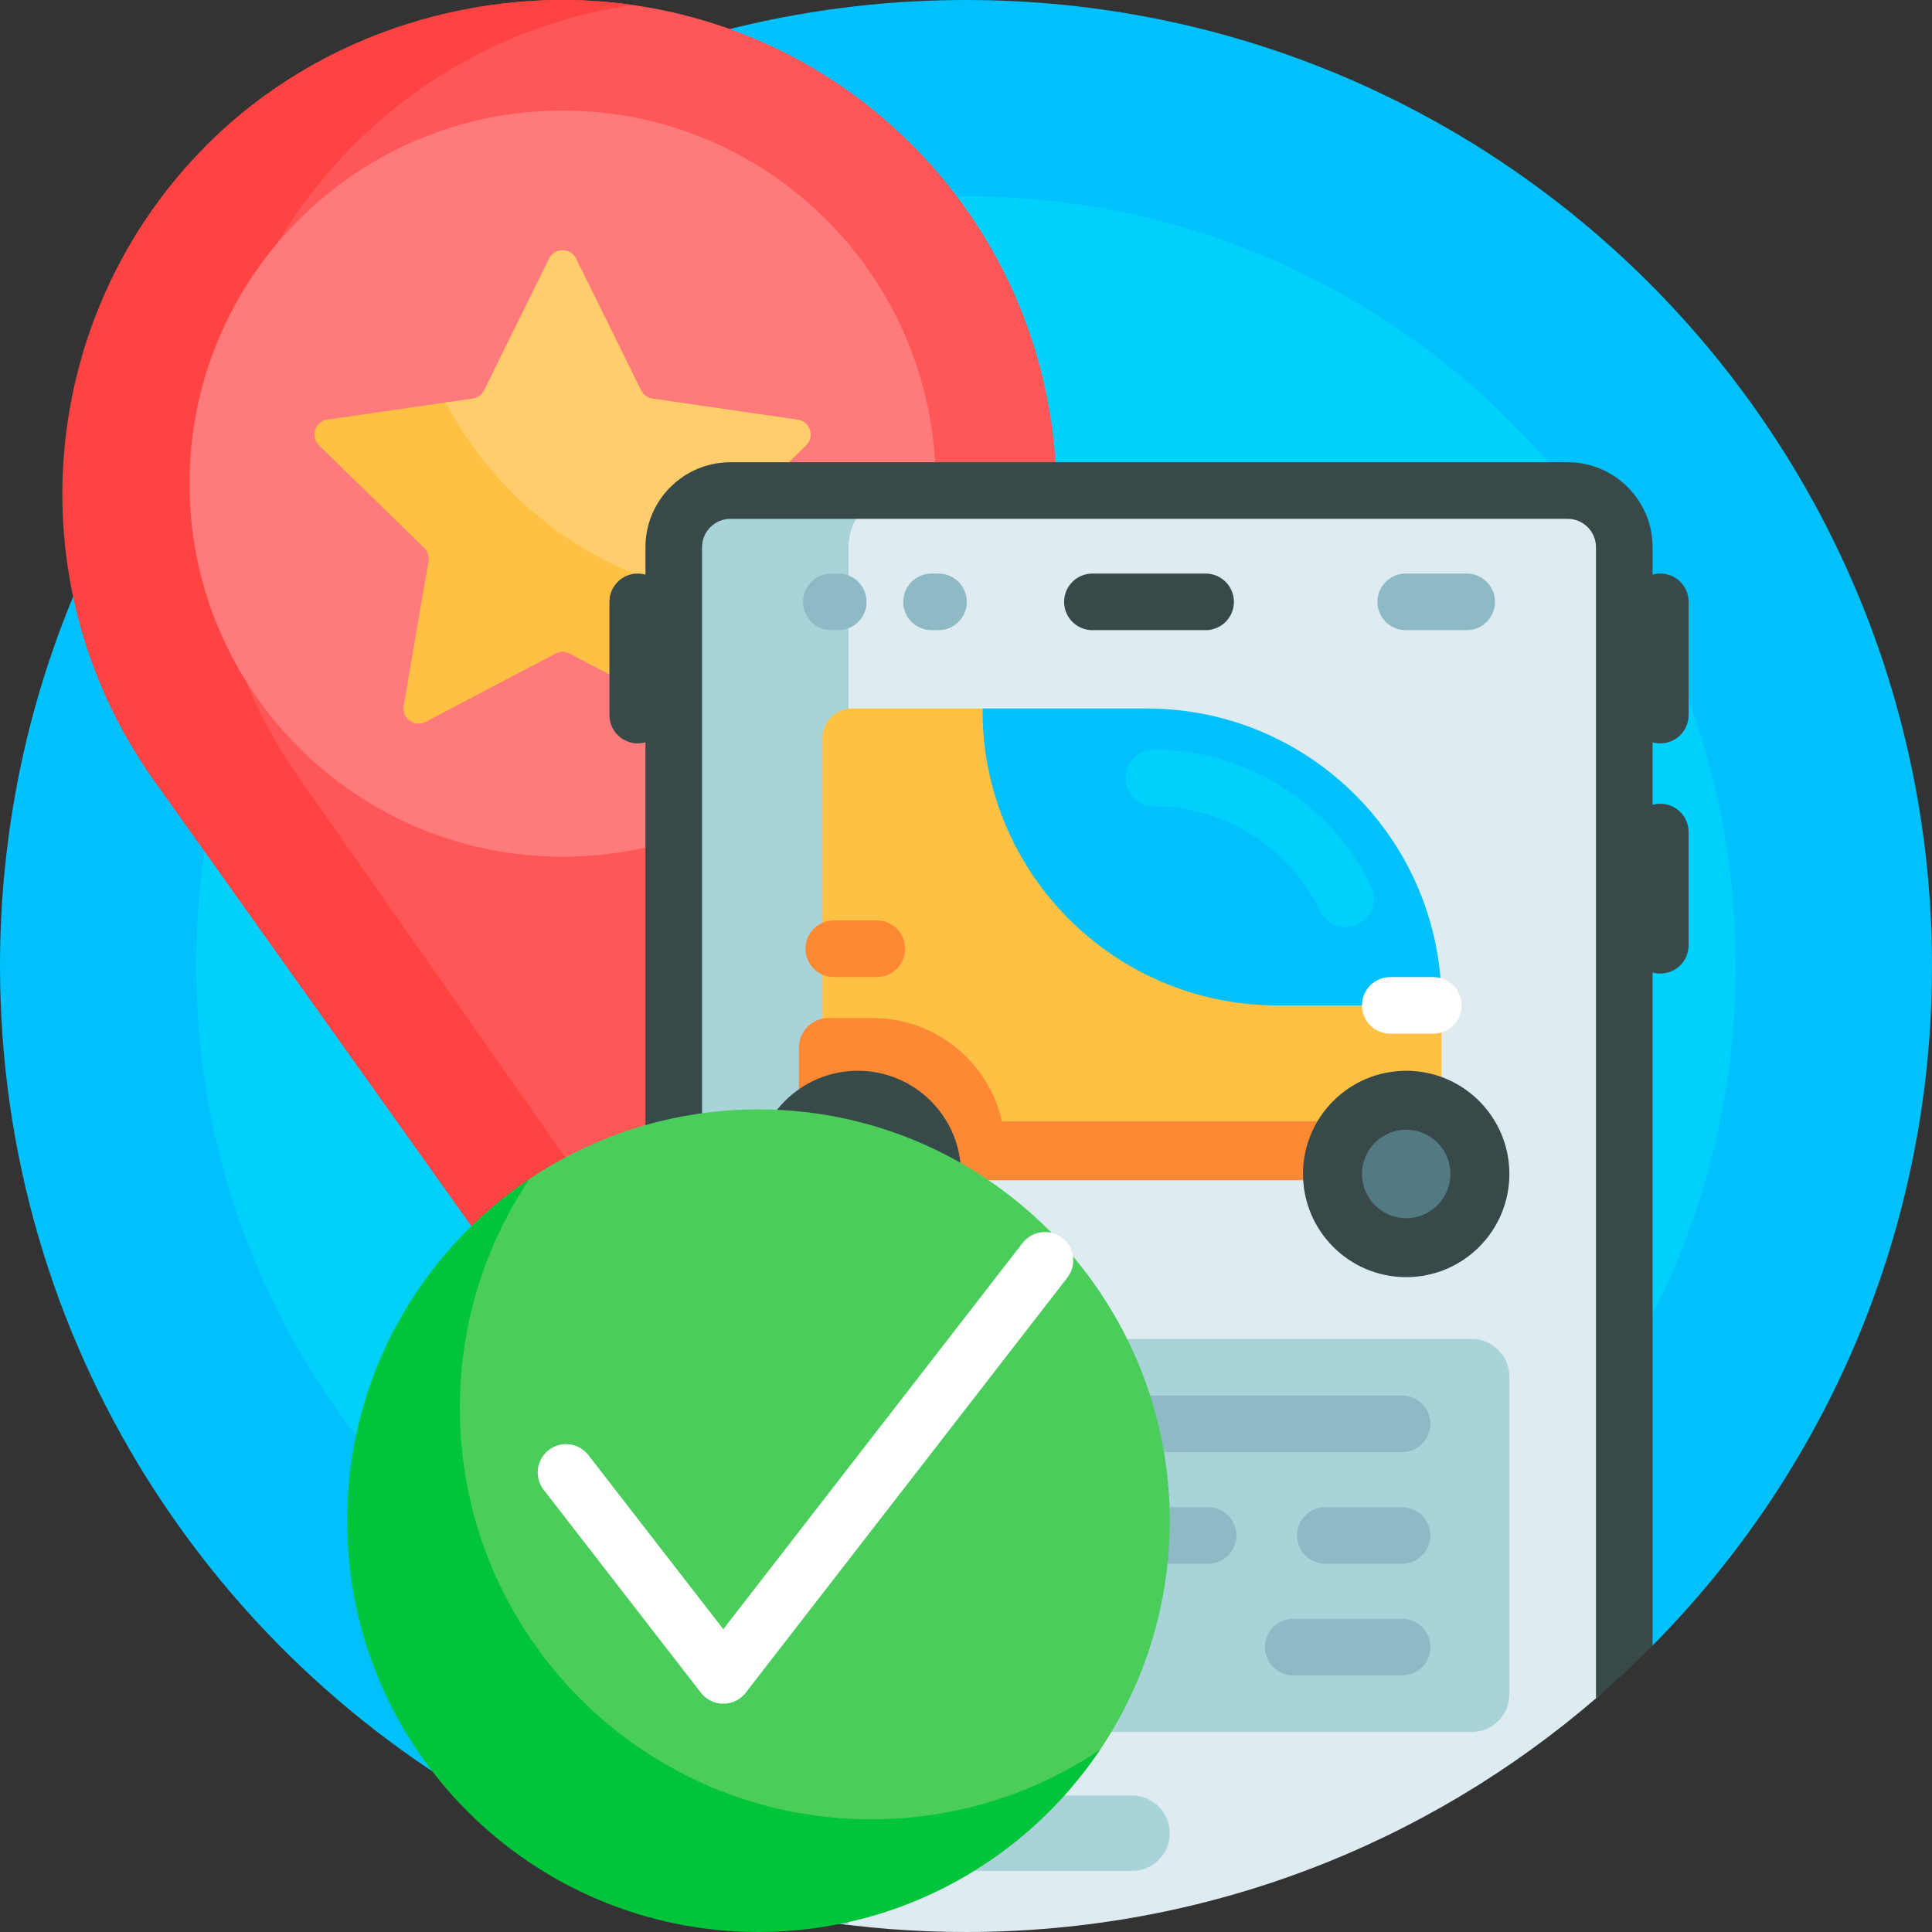
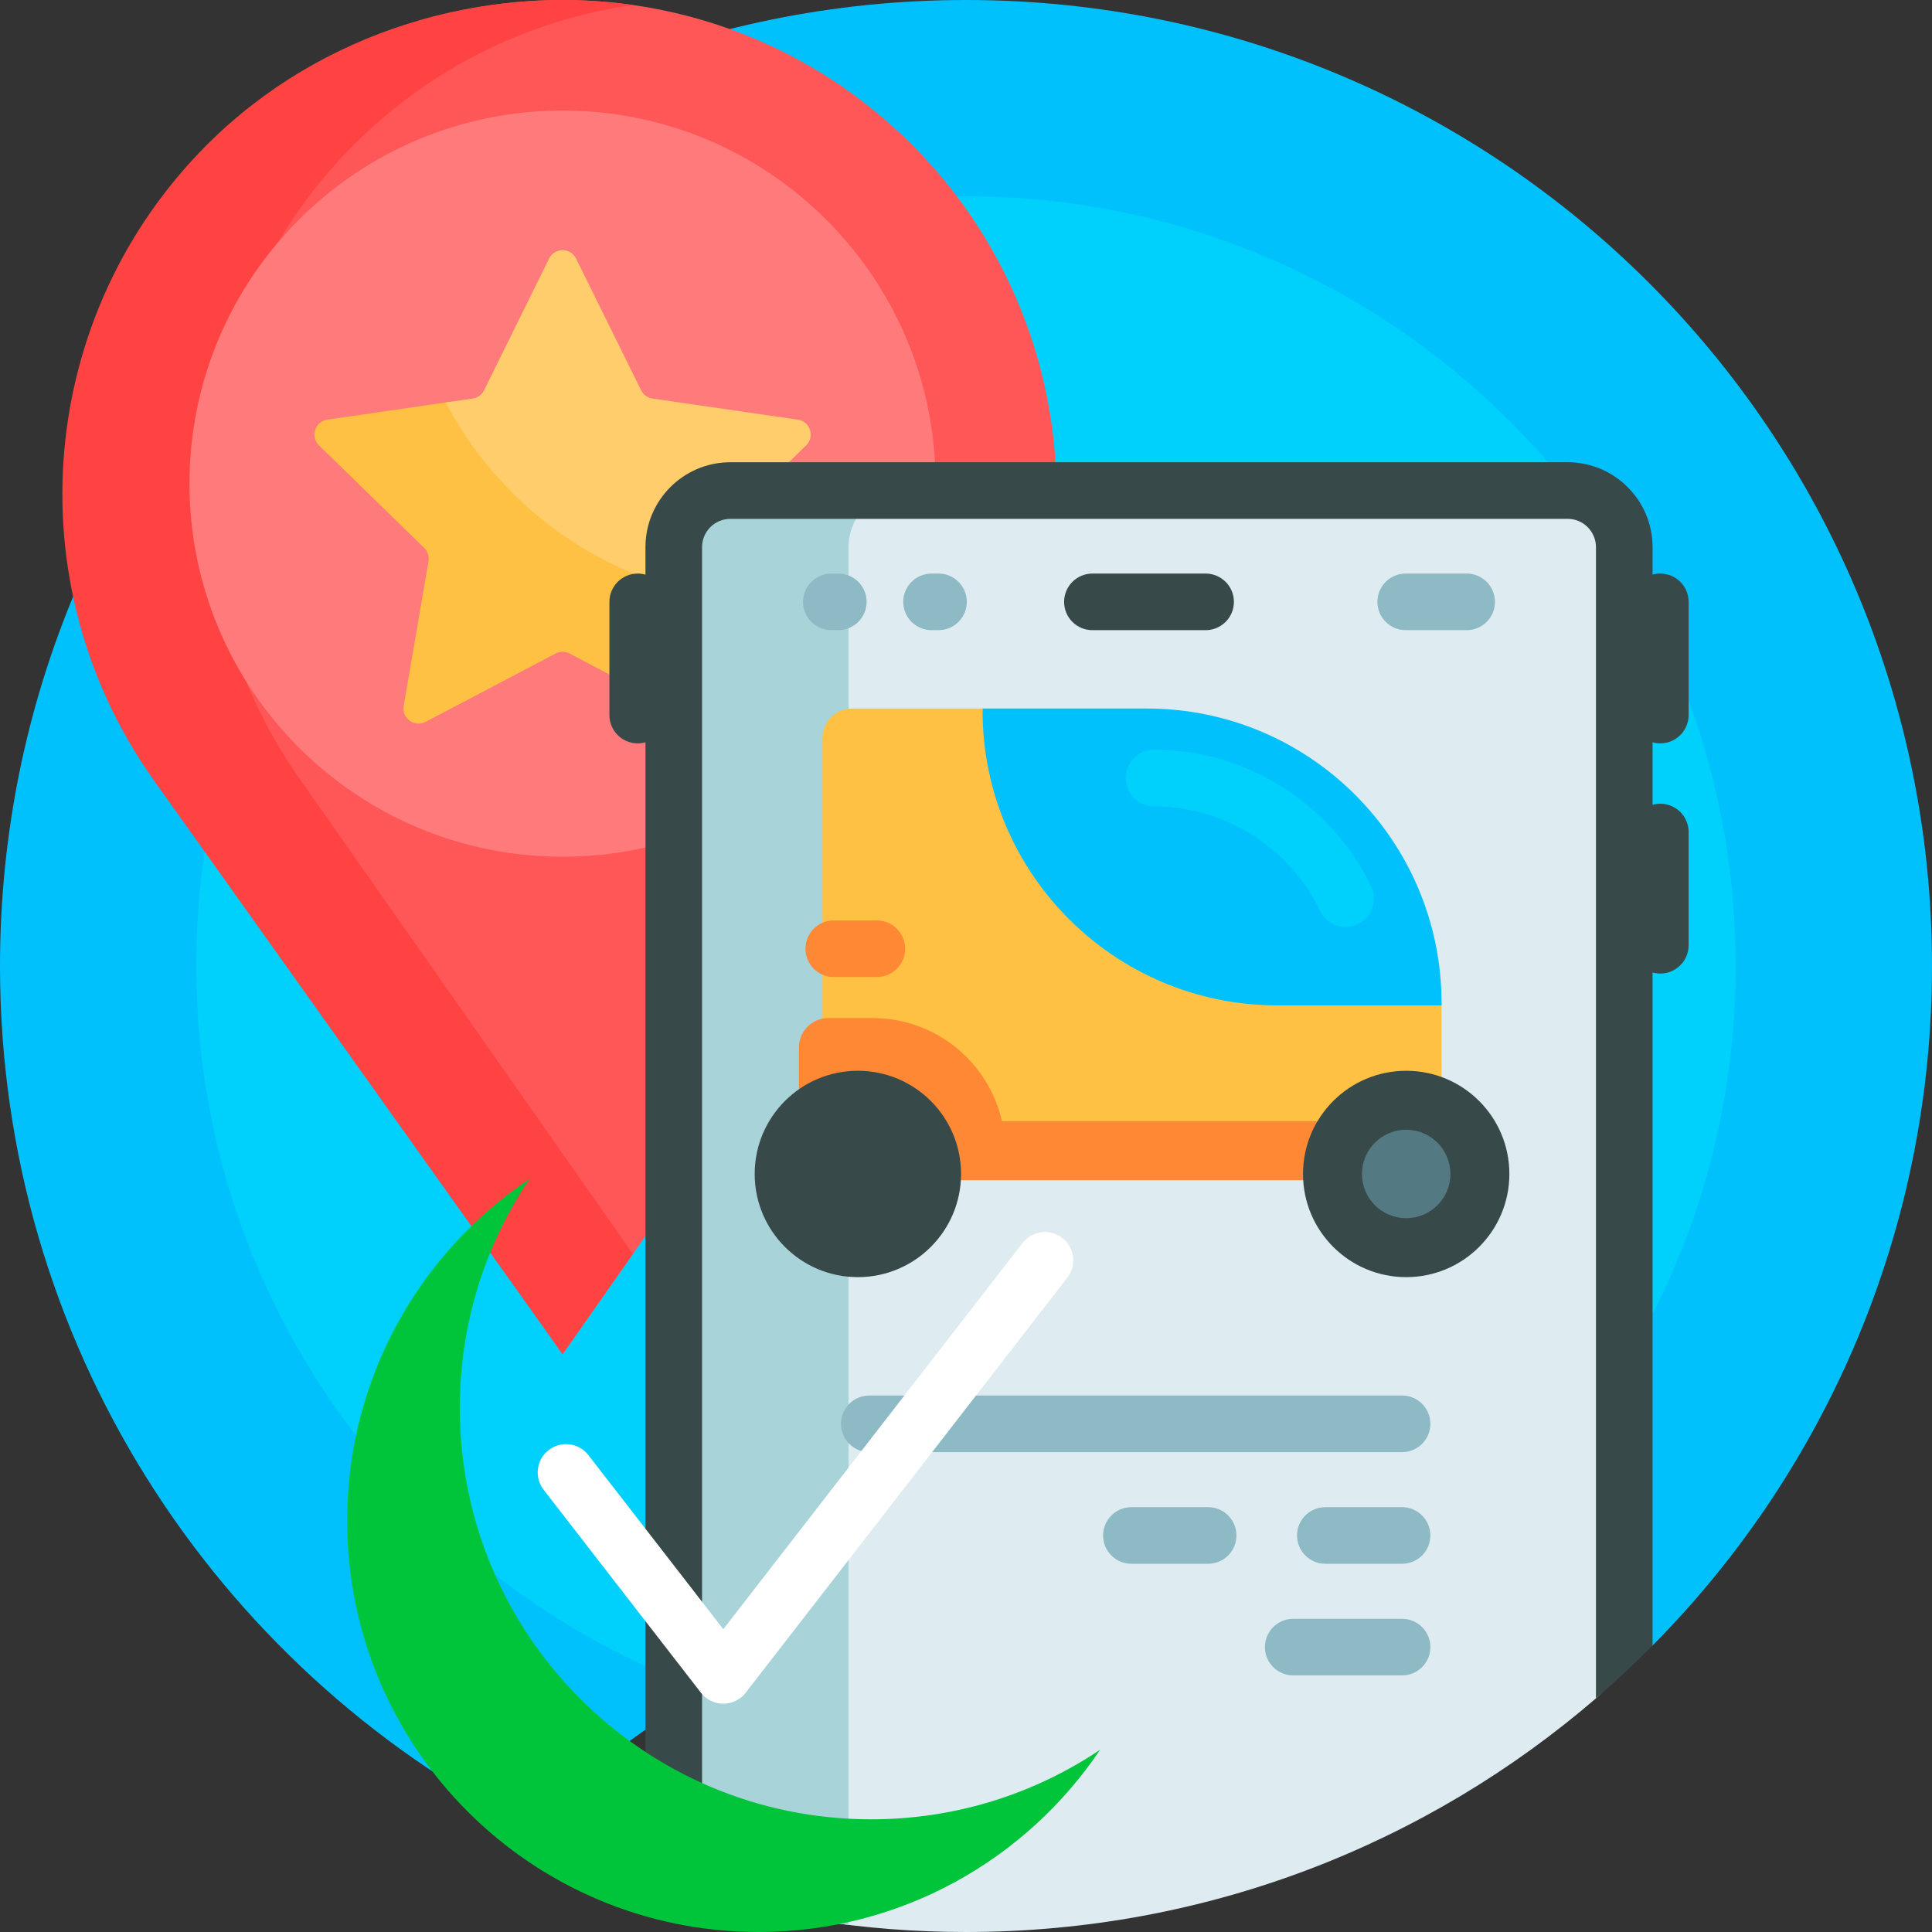
<svg xmlns="http://www.w3.org/2000/svg" id="Capa_1" height="512" viewBox="0 0 512 512" width="512">
  <rect x="0" y="0" width="512" height="512" fill="#333333" stroke="none" />
  <g>
    <path d="m0 256c0-141.385 114.615-256 256-256s256 114.615 256 256c0 70.219-28.272 133.836-74.053 180.087-1.322 1.336-78.372-23.864-120.206-23.864-69.137 0-131.873 27.407-177.936 71.949-82.982-42.342-139.805-128.621-139.805-228.172z" fill="#00c1fb" />
    <path d="m459.978 256c0 112.654-91.324 203.978-203.978 203.978s-203.978-91.324-203.978-203.978 91.324-203.978 203.978-203.978 203.978 91.324 203.978 203.978z" fill="#00d1fc" />
    <path d="m256.264 206.077-107.173 152.801-107.173-152.801c-36.502-52.043-30.341-122.786 14.608-167.735 51.122-51.122 134.008-51.122 185.13 0 44.949 44.949 51.11 115.692 14.608 167.735z" fill="#ff5757" />
    <path d="m79.195 206.077 88.535 126.228-18.638 26.573-108.828-152.801c-36.502-52.043-30.341-122.786 14.608-167.735 30.315-30.315 73.451-42.653 112.858-37.016-27.049 3.869-53.119 16.208-73.927 37.016-44.949 44.949-51.11 115.692-14.608 167.735z" fill="#ff4343" />
    <path d="m247.966 128.171c0 54.607-44.268 98.875-98.875 98.875s-98.875-44.268-98.875-98.875 44.268-98.875 98.875-98.875 98.875 44.268 98.875 98.875z" fill="#ff7a7a" />
    <path d="m191.199 187.088c.56 3.268-2.869 5.759-5.804 4.217l-34.443-18.108c-1.165-.613-2.557-.613-3.723 0l-34.443 18.108c-2.934 1.543-6.364-.949-5.804-4.217l6.578-38.352c.223-1.298-.208-2.622-1.15-3.541l-27.865-27.161c-2.374-2.314-1.064-6.346 2.217-6.823l31.89-4.634c2.237-.325 4.448.715 5.629 2.642 12.898 21.04 33.447 36.883 57.774 43.658 2.102.585 3.674 2.332 4.043 4.483z" fill="#ffc143" />
    <path d="m185.771 145.195c-.943.919-1.373 2.243-1.15 3.541l1.517 8.842c-29.573-5.914-54.383-25.02-68.032-50.921l7.166-1.041c1.303-.189 2.429-1.008 3.012-2.188l17.221-34.894c1.467-2.973 5.707-2.973 7.174 0l17.221 34.894c.583 1.181 1.709 1.999 3.012 2.188l38.508 5.596c3.281.477 4.591 4.509 2.217 6.823z" fill="#ffcd6b" />
    <path d="m430.447 145v288.931c0 6.138-2.666 11.979-7.313 15.988-44.847 38.687-103.259 62.081-167.134 62.081-26.995 0-53.015-4.179-77.447-11.924v-355.076c0-8.284 6.716-15 15-15h221.894c8.284 0 15 6.716 15 15z" fill="#deecf1" />
    <path d="m239.872 130c-8.284 0-15 6.716-15 15v365.126c-15.937-1.932-31.423-5.328-46.319-10.051v-355.075c0-8.284 6.716-15 15-15z" fill="#a8d3d8" />
    <path d="m388.686 167h-16.16c-4.142 0-7.5-3.358-7.5-7.5 0-4.142 3.358-7.5 7.5-7.5h16.16c4.142 0 7.5 3.358 7.5 7.5 0 4.142-3.358 7.5-7.5 7.5zm-159.026-7.5c0-4.142-3.358-7.5-7.5-7.5h-1.846c-4.142 0-7.5 3.358-7.5 7.5 0 4.142 3.358 7.5 7.5 7.5h1.846c4.142 0 7.5-3.358 7.5-7.5zm26.553 0c0-4.142-3.358-7.5-7.5-7.5h-1.846c-4.142 0-7.5 3.358-7.5 7.5 0 4.142 3.358 7.5 7.5 7.5h1.846c4.142 0 7.5-3.358 7.5-7.5z" fill="#8ebac5" />
-     <path d="m201.936 449v-84.17c0-5.523 4.477-10 10-10h178.064c5.523 0 10 4.477 10 10v84.17c0 5.523-4.477 10-10 10h-178.064c-5.523 0-10-4.477-10-10zm10 46.826h88.064c5.523 0 10-4.477 10-10 0-5.523-4.477-10-10-10h-88.064c-5.523 0-10 4.477-10 10 0 5.523 4.477 10 10 10z" fill="#a8d3d8" />
    <path d="m222.872 377.33c0-4.142 3.358-7.5 7.5-7.5h141.191c4.142 0 7.5 3.358 7.5 7.5 0 4.142-3.358 7.5-7.5 7.5h-141.191c-4.142 0-7.5-3.358-7.5-7.5zm128.351 37.085h20.34c4.142 0 7.5-3.358 7.5-7.5 0-4.142-3.358-7.5-7.5-7.5h-20.34c-4.142 0-7.5 3.358-7.5 7.5 0 4.142 3.358 7.5 7.5 7.5zm-51.393 0h20.34c4.142 0 7.5-3.358 7.5-7.5 0-4.142-3.358-7.5-7.5-7.5h-20.34c-4.142 0-7.5 3.358-7.5 7.5 0 4.142 3.358 7.5 7.5 7.5zm42.883 29.585h28.851c4.142 0 7.5-3.358 7.5-7.5 0-4.142-3.358-7.5-7.5-7.5h-28.851c-4.142 0-7.5 3.358-7.5 7.5 0 4.142 3.358 7.5 7.5 7.5z" fill="#8ebac5" />
    <path d="m437.947 196.715v16.569c.653-.185 1.341-.285 2.053-.285 4.142 0 7.5 3.358 7.5 7.5v30c0 4.142-3.358 7.5-7.5 7.5-.712 0-1.401-.099-2.053-.285v178.371c-4.811 4.86-9.815 9.529-15 13.993v-305.078c0-4.136-3.365-7.5-7.5-7.5h-221.894c-4.135 0-7.5 3.364-7.5 7.5v357.327c-5.066-1.436-10.067-3.023-15-4.758v-300.854c-.652.186-1.341.285-2.053.285-4.142 0-7.5-3.358-7.5-7.5v-30c0-4.142 3.358-7.5 7.5-7.5.712 0 1.401.099 2.053.285v-7.285c0-12.407 10.093-22.5 22.5-22.5h221.894c12.407 0 22.5 10.093 22.5 22.5v7.285c.653-.185 1.341-.285 2.053-.285 4.142 0 7.5 3.358 7.5 7.5v30c0 4.142-3.358 7.5-7.5 7.5-.712 0-1.401-.099-2.053-.285zm-118.447-44.715h-30c-4.142 0-7.5 3.358-7.5 7.5s3.358 7.5 7.5 7.5h30c4.142 0 7.5-3.358 7.5-7.5s-3.358-7.5-7.5-7.5z" fill="#384949" />
    <path d="m382.031 265.89v35.156c0 4.315-3.498 7.813-7.813 7.813h-148.437c-4.315 0-7.813-3.498-7.813-7.813v-105.469c0-4.315 3.498-7.813 7.813-7.813h34.608c2.021 41.346 40.703 74.248 82.551 74.248h31.379c2.816 0 5.63 1.059 7.426 3.228.179.217.286.433.286.65z" fill="#ffc143" />
    <path d="m383.594 304.952c0 4.315-3.498 7.813-7.813 7.813h-156.25c-4.315 0-7.813-3.498-7.813-7.813v-27.344c0-4.315 3.498-7.813 7.813-7.813h11.719c16.731 0 30.732 11.688 34.284 27.344h110.247c4.315.001 7.813 3.499 7.813 7.813zm-162.633-46.026h11.411c4.142 0 7.5-3.358 7.5-7.5s-3.358-7.5-7.5-7.5h-11.411c-4.142 0-7.5 3.358-7.5 7.5s3.358 7.5 7.5 7.5z" fill="#ff8835" />
    <path d="m382.031 265.89v.549h-43.517c-43.147 0-78.125-34.978-78.125-78.125v-.549h43.517c43.148 0 78.125 34.978 78.125 78.125z" fill="#00c1fb" />
    <path d="m359.859 244.916c-1.046.502-2.151.74-3.238.74-2.795 0-5.478-1.569-6.768-4.258-8.077-16.836-25.354-27.716-44.017-27.716-4.142 0-7.5-3.358-7.5-7.5s3.358-7.5 7.5-7.5c24.397 0 46.984 14.22 57.541 36.229 1.792 3.733.217 8.213-3.518 10.005z" fill="#00d1fc" />
    <path d="m254.687 311.111c0 15.102-12.242 27.344-27.344 27.344s-27.343-12.242-27.343-27.344 12.242-27.344 27.344-27.344 27.343 12.242 27.343 27.344zm117.969-27.344c-15.102 0-27.344 12.242-27.344 27.344s12.242 27.344 27.344 27.344 27.344-12.242 27.344-27.344-12.242-27.344-27.344-27.344z" fill="#384949" />
    <path d="m384.375 311.111c0 6.472-5.247 11.719-11.719 11.719s-11.719-5.247-11.719-11.719 5.247-11.719 11.719-11.719 11.719 5.247 11.719 11.719z" fill="#537983" />
-     <path d="m387.348 266.438c0 4.142-3.358 7.5-7.5 7.5h-11.411c-4.142 0-7.5-3.358-7.5-7.5s3.358-7.5 7.5-7.5h11.411c4.143 0 7.5 3.358 7.5 7.5z" fill="#fff" />
-     <path d="m291.102 464.358c-.9 1.319-2.041 2.46-3.36 3.36-17.616 12.02-38.939 19.008-61.9 18.897-59.526-.289-108.168-48.931-108.457-108.457-.111-22.872 6.823-44.118 18.757-61.694.991-1.459 2.246-2.715 3.706-3.706 17.576-11.934 38.823-18.868 61.694-18.757 59.526.289 108.168 48.931 108.457 108.458.111 22.961-6.877 44.283-18.897 61.899z" fill="#4bcd5c" />
    <path d="m291.554 463.691c-19.566 29.135-52.821 48.309-90.554 48.309-60.199 0-109-48.801-109-109 0-37.733 19.174-70.988 48.309-90.554-11.649 17.347-18.446 38.225-18.446 60.691 0 60.199 48.801 109 109 109 22.466 0 43.344-6.797 60.691-18.446z" fill="#00c53b" />
    <path d="m282.852 338.594-85.24 110c-1.421 1.833-3.609 2.906-5.929 2.906s-4.508-1.073-5.929-2.906l-41.683-53.789c-2.537-3.274-1.939-7.985 1.335-10.522 3.272-2.536 7.984-1.94 10.522 1.334l35.754 46.139 79.312-102.35c2.539-3.274 7.251-3.871 10.522-1.334 3.275 2.537 3.873 7.248 1.336 10.522z" fill="#fff" />
  </g>
</svg>